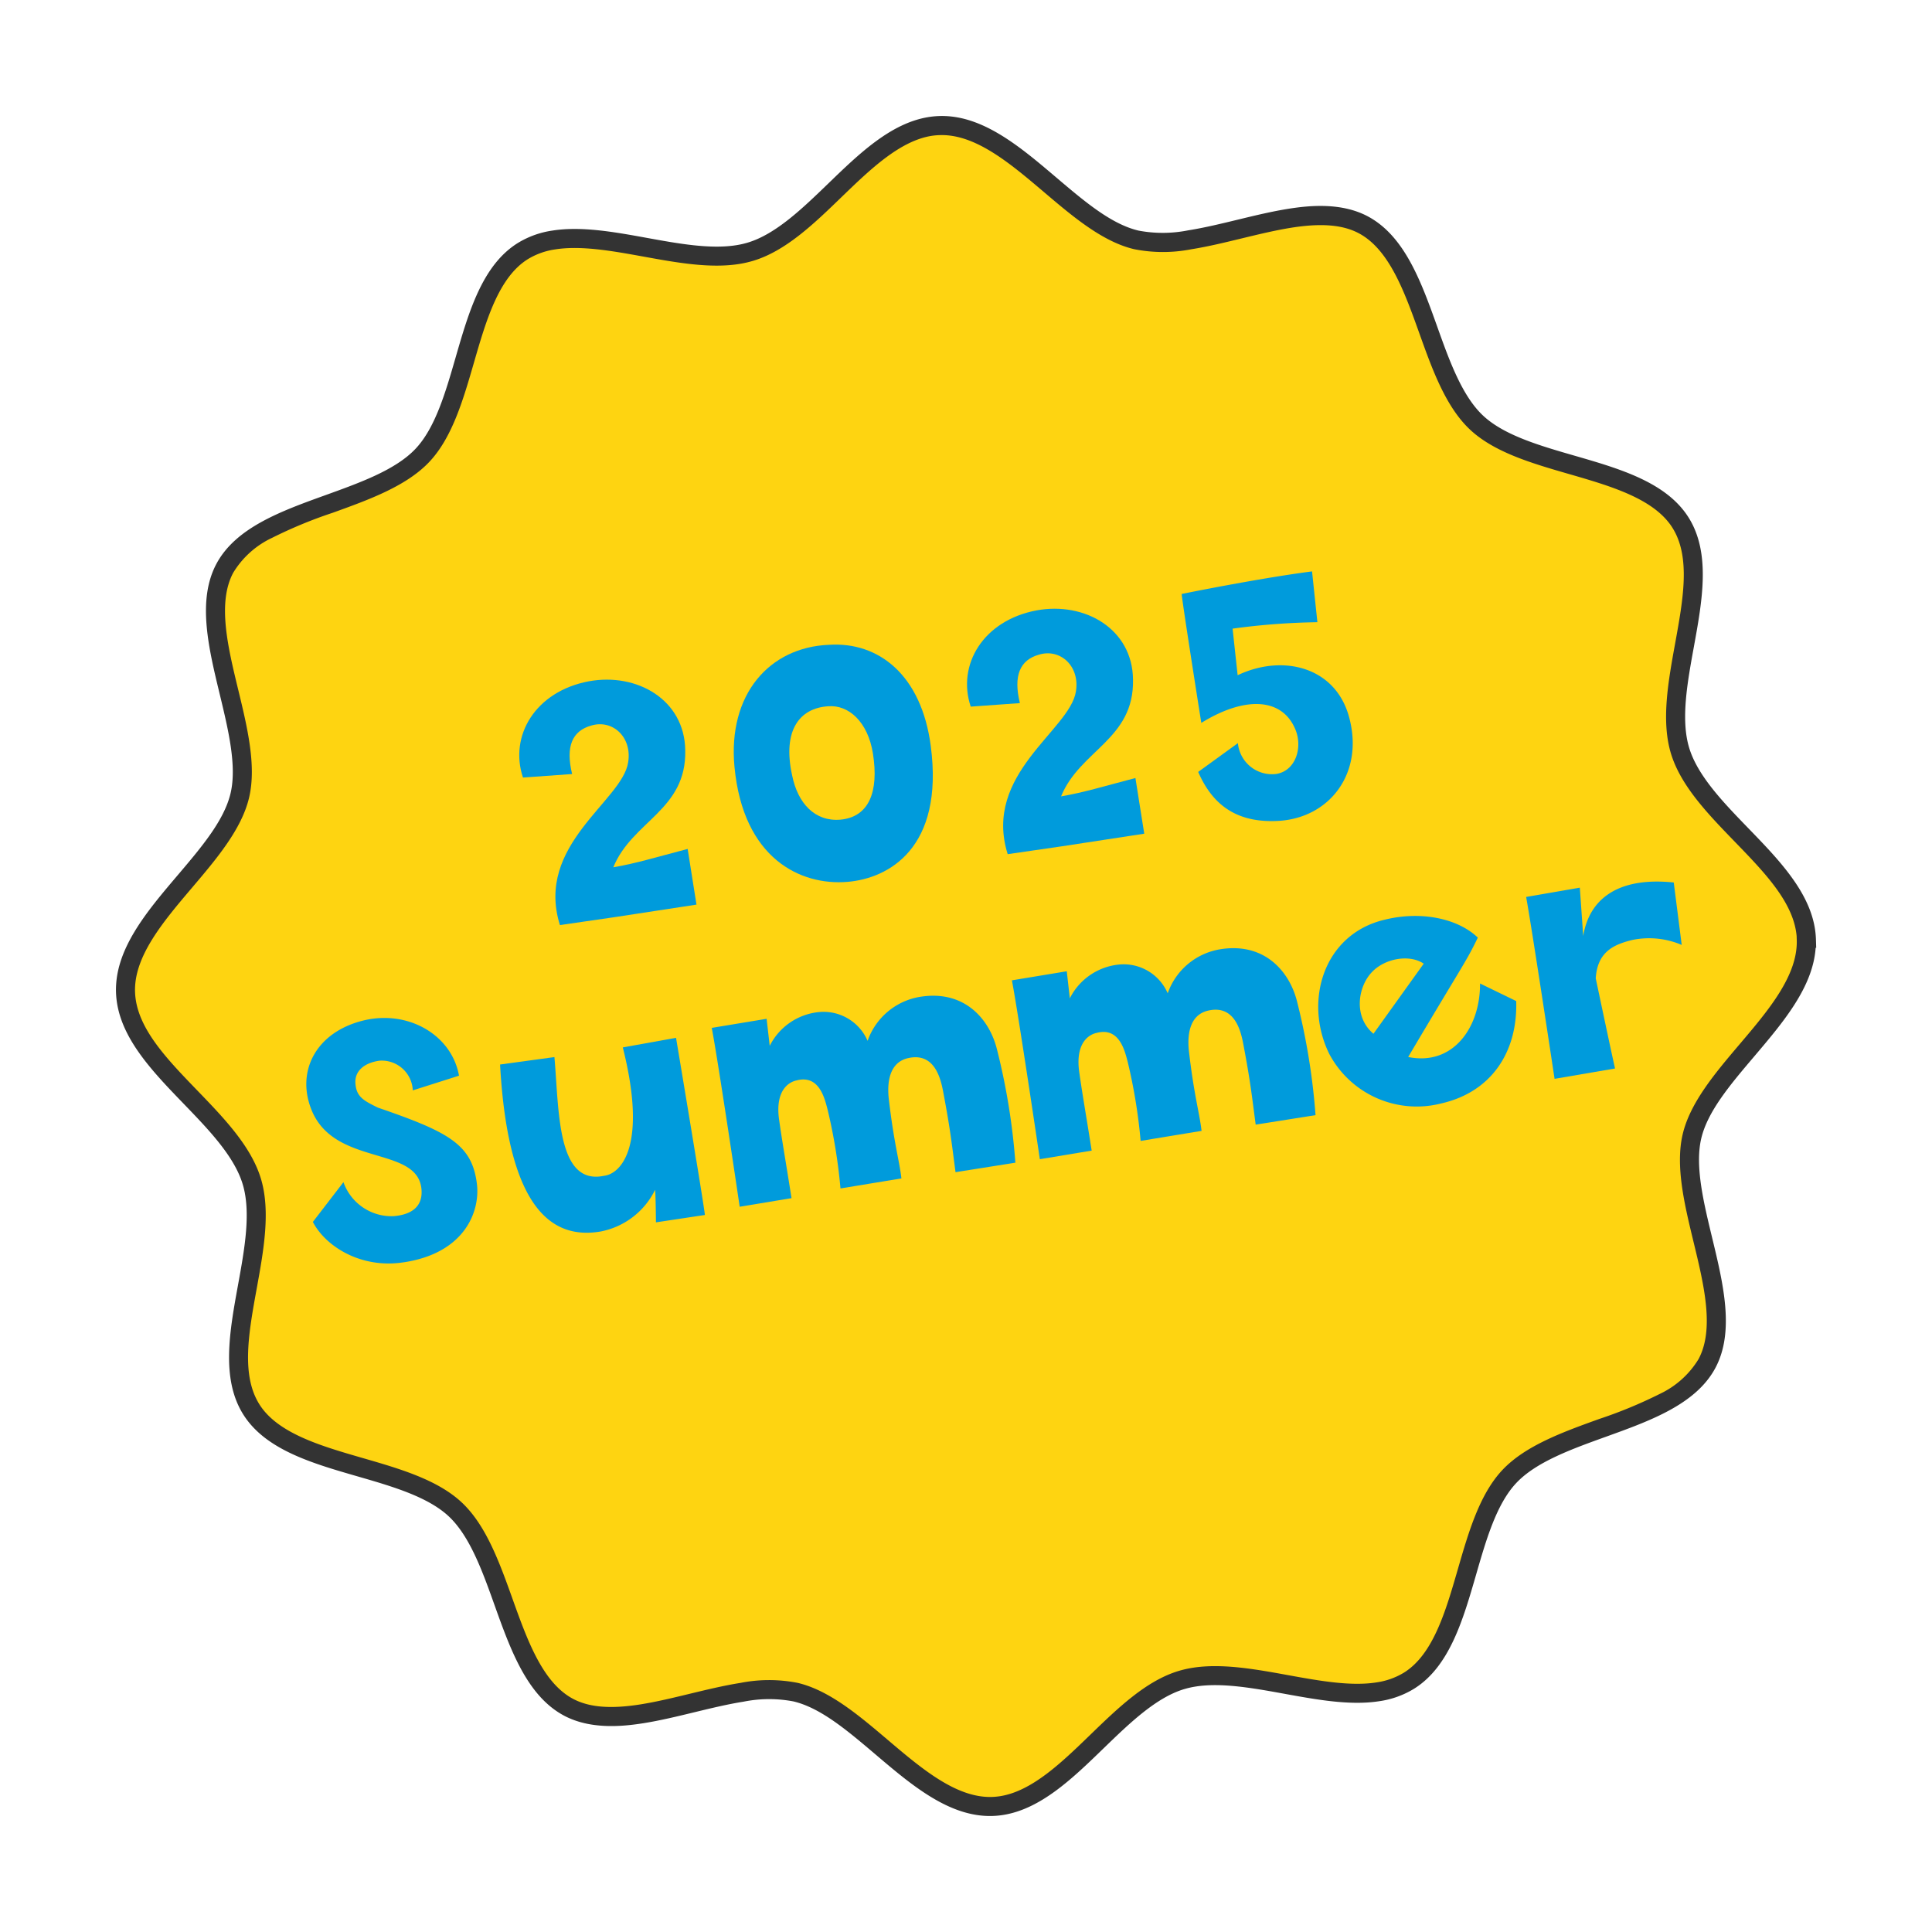
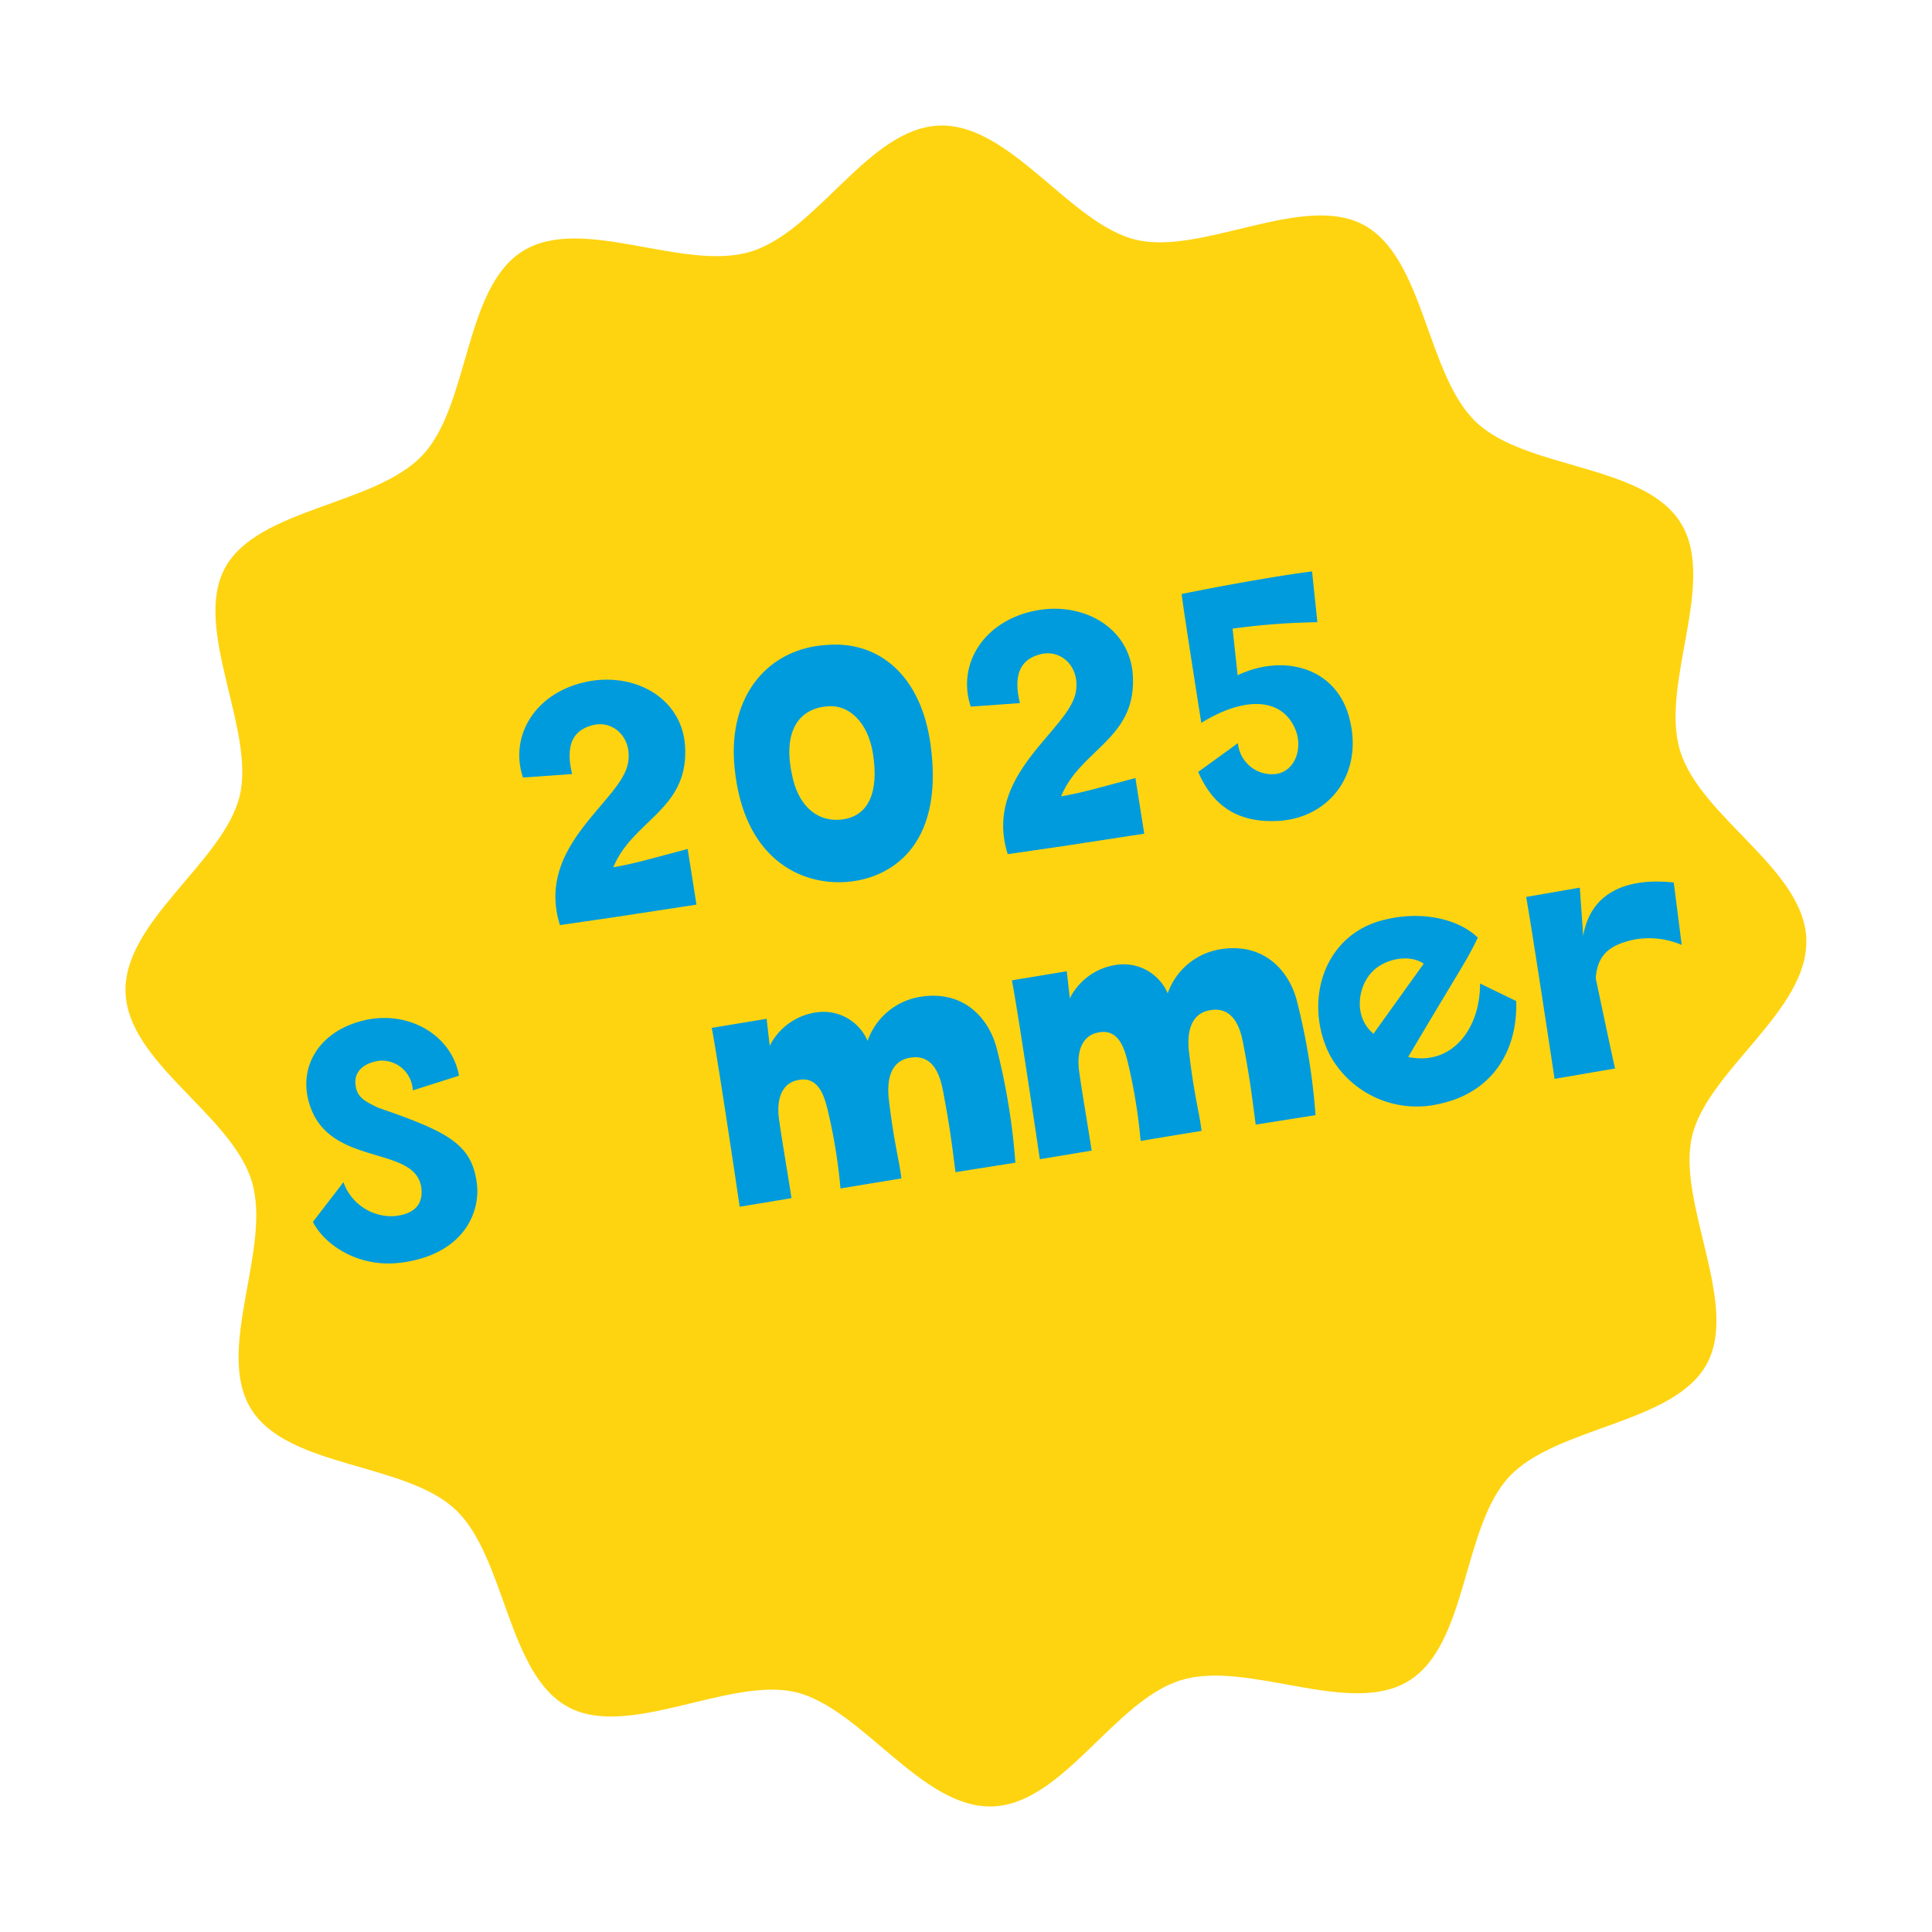
<svg xmlns="http://www.w3.org/2000/svg" width="203.071" height="203.071" viewBox="0 0 203.071 203.071">
  <g transform="translate(1.14 30.594) rotate(-9)">
    <g transform="translate(0.316 -1.972)">
      <path d="M175.417,98.835c-.941,7.4-12.417,11.946-15.1,18.544s2.177,18.087-2.177,23.825-16.636,4.031-22.374,8.479-7.041,16.717-13.787,19.552-16.3-4.811-23.61-3.816-14.311,10.952-21.716,10.011S64.7,163.014,58.1,160.327,40.017,162.5,34.279,158.15c-5.819-4.421-4.031-16.636-8.479-22.374S9.083,128.734,6.247,121.988s4.811-16.3,3.816-23.61S-.875,84.04.066,76.635s12.417-11.946,15.1-18.544S12.993,40,17.347,34.266s16.636-4.031,22.374-8.479S46.763,9.069,53.509,6.234s16.3,4.811,23.61,3.816S91.43-.875,98.835.066s11.946,12.417,18.544,15.1,18.087-2.177,23.825,2.177c5.819,4.421,4.031,16.636,8.479,22.374s16.717,7.041,19.552,13.787-4.811,16.3-3.816,23.61,10.952,14.311,10.011,21.716Z" transform="translate(-0.003 -0.003)" fill="#fed411" />
-       <path d="M77.646,176.494a8.939,8.939,0,0,1-1.123-.071c-4.481-.569-7.862-4.5-11.132-8.31-2.541-2.958-4.942-5.751-7.663-6.86a13.666,13.666,0,0,0-5.174-.788c-1.678,0-3.506.147-5.274.29-1.82.147-3.7.3-5.485.3-2.294,0-5.632-.218-8.121-2.107-3.5-2.66-4.453-7.7-5.374-12.578-.7-3.728-1.432-7.583-3.291-9.981s-5.407-4.061-8.84-5.67c-4.493-2.106-9.138-4.284-10.844-8.343s-.019-8.848,1.607-13.491c1.258-3.59,2.558-7.3,2.14-10.372-.416-3.055-2.65-6.247-4.811-9.334C1.433,85.138-1.491,80.96-.926,76.509c.569-4.481,4.5-7.862,8.31-11.132,2.958-2.541,5.751-4.942,6.86-7.663,1.119-2.748.8-6.662.5-10.447-.4-4.988-.818-10.145,1.808-13.606s7.648-4.409,12.515-5.34C32.82,27.6,36.7,26.862,39.109,25s4.061-5.407,5.67-8.84c2.106-4.493,4.284-9.138,8.343-10.844A9.568,9.568,0,0,1,56.9,4.6c3.093,0,6.459,1.179,9.714,2.32,3.117,1.092,6.34,2.221,9.128,2.221a9.276,9.276,0,0,0,1.244-.081c3.055-.416,6.241-2.647,9.323-4.805C89.993,1.673,93.8-1,97.835-1a8.965,8.965,0,0,1,1.126.071c4.481.569,7.862,4.5,11.132,8.31,2.541,2.958,4.942,5.751,7.663,6.86a13.666,13.666,0,0,0,5.174.788c1.678,0,3.505-.147,5.273-.29,1.82-.147,3.7-.3,5.485-.3,2.294,0,5.632.218,8.121,2.107,3.5,2.66,4.453,7.7,5.374,12.578.7,3.728,1.432,7.583,3.291,9.981s5.407,4.061,8.84,5.67c4.493,2.106,9.138,4.284,10.844,8.343s.019,8.848-1.607,13.491c-1.258,3.59-2.558,7.3-2.14,10.372.416,3.055,2.654,6.242,4.818,9.325,2.832,4.032,5.76,8.2,5.194,12.652l-.111.874h-.058c-.933,4.053-4.6,7.2-8.155,10.258-2.958,2.541-5.751,4.942-6.86,7.663-1.119,2.748-.8,6.662-.5,10.447.4,4.988.818,10.145-1.808,13.606s-7.648,4.409-12.515,5.34c-3.754.718-7.637,1.46-10.044,3.326s-4.061,5.407-5.67,8.84c-2.106,4.493-4.284,9.138-8.343,10.844a9.568,9.568,0,0,1-3.776.713c-3.093,0-6.459-1.179-9.715-2.32-3.117-1.092-6.34-2.221-9.128-2.221a9.277,9.277,0,0,0-1.244.081c-3.055.416-6.242,2.654-9.325,4.818C85.488,173.817,81.677,176.493,77.646,176.494ZM52.553,158.465a15.535,15.535,0,0,1,5.928.936c3.169,1.291,5.841,4.4,8.426,7.408,3.024,3.519,6.15,7.158,9.867,7.63a6.93,6.93,0,0,0,.871.055c3.4,0,6.947-2.492,10.379-4.9,3.278-2.3,6.668-4.682,10.2-5.163a11.277,11.277,0,0,1,1.514-.1c3.128,0,6.514,1.186,9.789,2.333,3.1,1.085,6.3,2.207,9.053,2.207a7.613,7.613,0,0,0,3-.556c3.349-1.408,5.361-5.7,7.307-9.849,1.71-3.647,3.478-7.418,6.255-9.571s6.907-2.947,10.893-3.709a48.106,48.106,0,0,0,6.7-1.605,9.5,9.5,0,0,0,4.6-2.979c2.165-2.853,1.78-7.623,1.408-12.236-.324-4.018-.659-8.174.64-11.362,1.291-3.169,4.4-5.841,7.408-8.426,3.519-3.024,7.158-6.15,7.63-9.867l.054-.426c.228-3.54-2.26-7.082-4.888-10.824-2.3-3.278-4.682-6.668-5.163-10.2s.9-7.49,2.234-11.3c1.57-4.483,3.054-8.717,1.651-12.055s-5.7-5.361-9.849-7.307c-3.647-1.71-7.418-3.478-9.571-6.255s-2.927-6.874-3.675-10.835c-.851-4.5-1.731-9.162-4.618-11.356-1.528-1.159-3.724-1.7-6.911-1.7-1.7,0-3.544.148-5.325.292-1.807.146-3.675.3-5.434.3A15.535,15.535,0,0,1,117,16.1c-3.169-1.291-5.841-4.4-8.426-7.408-3.024-3.519-6.15-7.158-9.867-7.63A6.96,6.96,0,0,0,97.835,1c-3.4,0-6.949,2.485-10.381,4.889-3.277,2.3-6.666,4.668-10.2,5.149a11.277,11.277,0,0,1-1.514.1c-3.128,0-6.515-1.186-9.789-2.333C62.853,7.722,59.65,6.6,56.9,6.6a7.612,7.612,0,0,0-3,.556c-3.349,1.408-5.361,5.7-7.307,9.849-1.71,3.647-3.478,7.418-6.255,9.571s-6.907,2.947-10.893,3.709a48.1,48.1,0,0,0-6.7,1.605,9.5,9.5,0,0,0-4.6,2.979c-2.165,2.853-1.78,7.623-1.408,12.236.324,4.018.659,8.174-.64,11.362-1.291,3.169-4.4,5.841-7.408,8.426-3.519,3.024-7.158,6.15-7.63,9.868C.59,80.445,3.17,84.13,5.9,88.032c2.3,3.282,4.673,6.676,5.154,10.211s-.9,7.49-2.234,11.3c-1.57,4.483-3.054,8.717-1.651,12.055s5.7,5.361,9.849,7.307c3.647,1.71,7.418,3.478,9.571,6.255s2.927,6.874,3.676,10.835c.851,4.5,1.73,9.162,4.618,11.356,1.528,1.16,3.724,1.7,6.911,1.7,1.7,0,3.544-.148,5.324-.292C48.926,158.615,50.795,158.465,52.553,158.465Z" transform="translate(-0.003 -0.003)" fill="#333" />
      <g transform="translate(15.731 83.466)">
        <path d="M20.5,87.909c-4.6,0-7.9-2.983-8.788-5.684L15.54,78.6a5.359,5.359,0,0,0,4.636,4.354c1.572.121,3.185-.282,3.346-2.3.363-4.6-8.385-3.789-10.038-9.8-1.169-4.354,1.532-8.264,6.773-8.708,4.878-.4,8.95,2.983,9.03,7.3l-5.039.766A3.269,3.269,0,0,0,21.3,66.583c-1.653-.04-2.862.685-2.9,2.1-.081,1.33.685,1.854,1.935,2.741,6.974,3.709,9.192,5.362,9.03,9.595-.121,2.862-2.379,6.934-8.869,6.894Z" transform="translate(-11.71 -62.116)" fill="#009bdc" />
-         <path d="M28.185,67.21l5.765.121c-.4,5.684-1.854,13.384,3.185,13.142,1.733.081,5.039-2.217,4.072-13.021l5.684-.121s.161,17.859.081,18.867l-5.2-.04s.443-2.983.443-3.386a8.076,8.076,0,0,1-6.37,3.427c-5,.04-9.232-3.628-7.66-18.988Z" transform="translate(-6.16 -60.364)" fill="#009bdc" />
        <path d="M74.178,73.995a69.6,69.6,0,0,1,.04,11.973h-6.37c.081-3.185.161-4.515.04-8.547-.04-1.411-.242-4.273-3.1-4.072-1.774.121-2.54,1.733-2.661,3.83-.2,4.8.081,6.611,0,8.547l-6.491.04a56.931,56.931,0,0,0-.04-8.385c-.121-1.209-.282-3.83-2.782-3.548-.726.04-2.338.6-2.419,3.709-.04,2.459,0,3.628,0,8.426l-5.523.04s.161-15.36.04-19.028l5.845-.04L50.635,69.8a6.486,6.486,0,0,1,5.644-2.7,5.041,5.041,0,0,1,4.6,3.789A7.049,7.049,0,0,1,67,67.182c4.838-.04,6.934,3.548,7.176,6.813Z" transform="translate(-0.31 -60.457)" fill="#009bdc" />
        <path d="M97.948,73.995a69.6,69.6,0,0,1,.04,11.973h-6.37c.081-3.185.161-4.515.04-8.547-.04-1.411-.242-4.273-3.1-4.072-1.774.121-2.54,1.733-2.661,3.83-.2,4.8.081,6.611,0,8.547l-6.491.04a56.932,56.932,0,0,0-.04-8.385c-.121-1.209-.282-3.83-2.782-3.548-.726.04-2.338.6-2.419,3.709-.04,2.459,0,3.628,0,8.426l-5.523.04s.161-15.36.04-19.028l5.845-.04L74.4,69.8a6.486,6.486,0,0,1,5.644-2.7,5.041,5.041,0,0,1,4.6,3.789,7.049,7.049,0,0,1,6.128-3.709c4.838-.04,6.934,3.548,7.176,6.813Z" transform="translate(7.862 -60.457)" fill="#009bdc" />
        <path d="M92.42,79.886c-1.814-5.845,1.33-12.5,7.9-13.021,3.991-.363,7.7,1.088,9.433,3.386-1.653,2.379-1.814,2.338-9.192,11.248,4.515,1.693,7.982-1.895,8.667-6.45l3.467,2.419c-.685,5.362-4.112,9.03-9.433,9.393A10.409,10.409,0,0,1,92.42,79.886Zm4.918-1.371,6.37-6.45c-1.33-1.25-3.951-1.169-5.483,0-1.693,1.25-2.741,4.314-.887,6.45Z" transform="translate(15.863 -60.502)" fill="#009bdc" />
        <path d="M124.991,67.768l-.2,6.611a8.719,8.719,0,0,0-5-1.33c-2.1.161-3.87.685-4.475,3.386,0,0,.443,8.708.524,9.675l-6.45.081s.121-15.521.04-19.351l5.725-.081-.443,5.08c1.169-3.588,4.394-5.644,10.28-4.072Z" transform="translate(21.872 -60.519)" fill="#009bdc" />
      </g>
      <g transform="translate(44.746 51.984)">
        <path d="M33.407,47.6c-.766-4.555,2.7-8.748,8.426-8.909,5.16-.121,9.635,3.507,8.869,8.748-.847,6.249-6.652,6.45-9.393,10.965,2.54-.04,4.394-.323,8.022-.685v5.926c-10.522-.04-7.942-.04-14.513-.121-1.29-8.748,8.506-11.852,9.756-15.763.847-2.54-.887-4.757-3.225-4.435-2.056.242-3.024,1.733-2.782,4.717l-5.16-.443Z" transform="translate(-33.302 -38.688)" fill="#009bdc" />
        <path d="M49.862,49.957c.484-7.66,5.6-11.852,11.812-11.127,5.241.484,9.111,4.676,8.909,12.175C70.3,61.85,64.012,64.067,59.7,63.745c-4.918-.363-10.441-4.112-9.837-13.787Zm5.846,1.814c.121,3.024,1.613,5.2,4.273,5.4,3.024.2,4.475-2.258,4.475-6.329,0-3.386-1.733-5.483-3.87-5.644-3.024-.282-5.16,1.774-4.878,6.571Z" transform="translate(-27.624 -38.667)" fill="#009bdc" />
        <path d="M68.867,47.6c-.766-4.555,2.7-8.748,8.426-8.909,5.16-.121,9.635,3.507,8.869,8.748-.847,6.249-6.652,6.45-9.393,10.965,2.54-.04,4.394-.323,8.022-.685v5.926c-10.522-.04-7.942-.04-14.513-.121-1.29-8.748,8.506-11.852,9.756-15.763.847-2.54-.887-4.757-3.225-4.435-2.056.242-3.024,1.733-2.782,4.717l-5.16-.443Z" transform="translate(-21.111 -38.688)" fill="#009bdc" />
        <path d="M85.61,58.008l4.6-2.338a3.6,3.6,0,0,0,3.467,3.83c2.056,0,3.185-2.258,2.741-4.233-.806-3.588-4.676-4.394-9.675-2.3,0,0,0-12.457.081-13.707,0,0,8.184-.363,13.908-.2l-.282,5.362a73.211,73.211,0,0,0-8.909-.726l-.242,4.918c5.08-1.492,10.32.766,10.885,6.208.645,6.047-3.669,10.078-8.95,9.595-4.676-.443-6.732-2.983-7.619-6.41Z" transform="translate(-15.318 -38.574)" fill="#009bdc" />
      </g>
    </g>
  </g>
</svg>